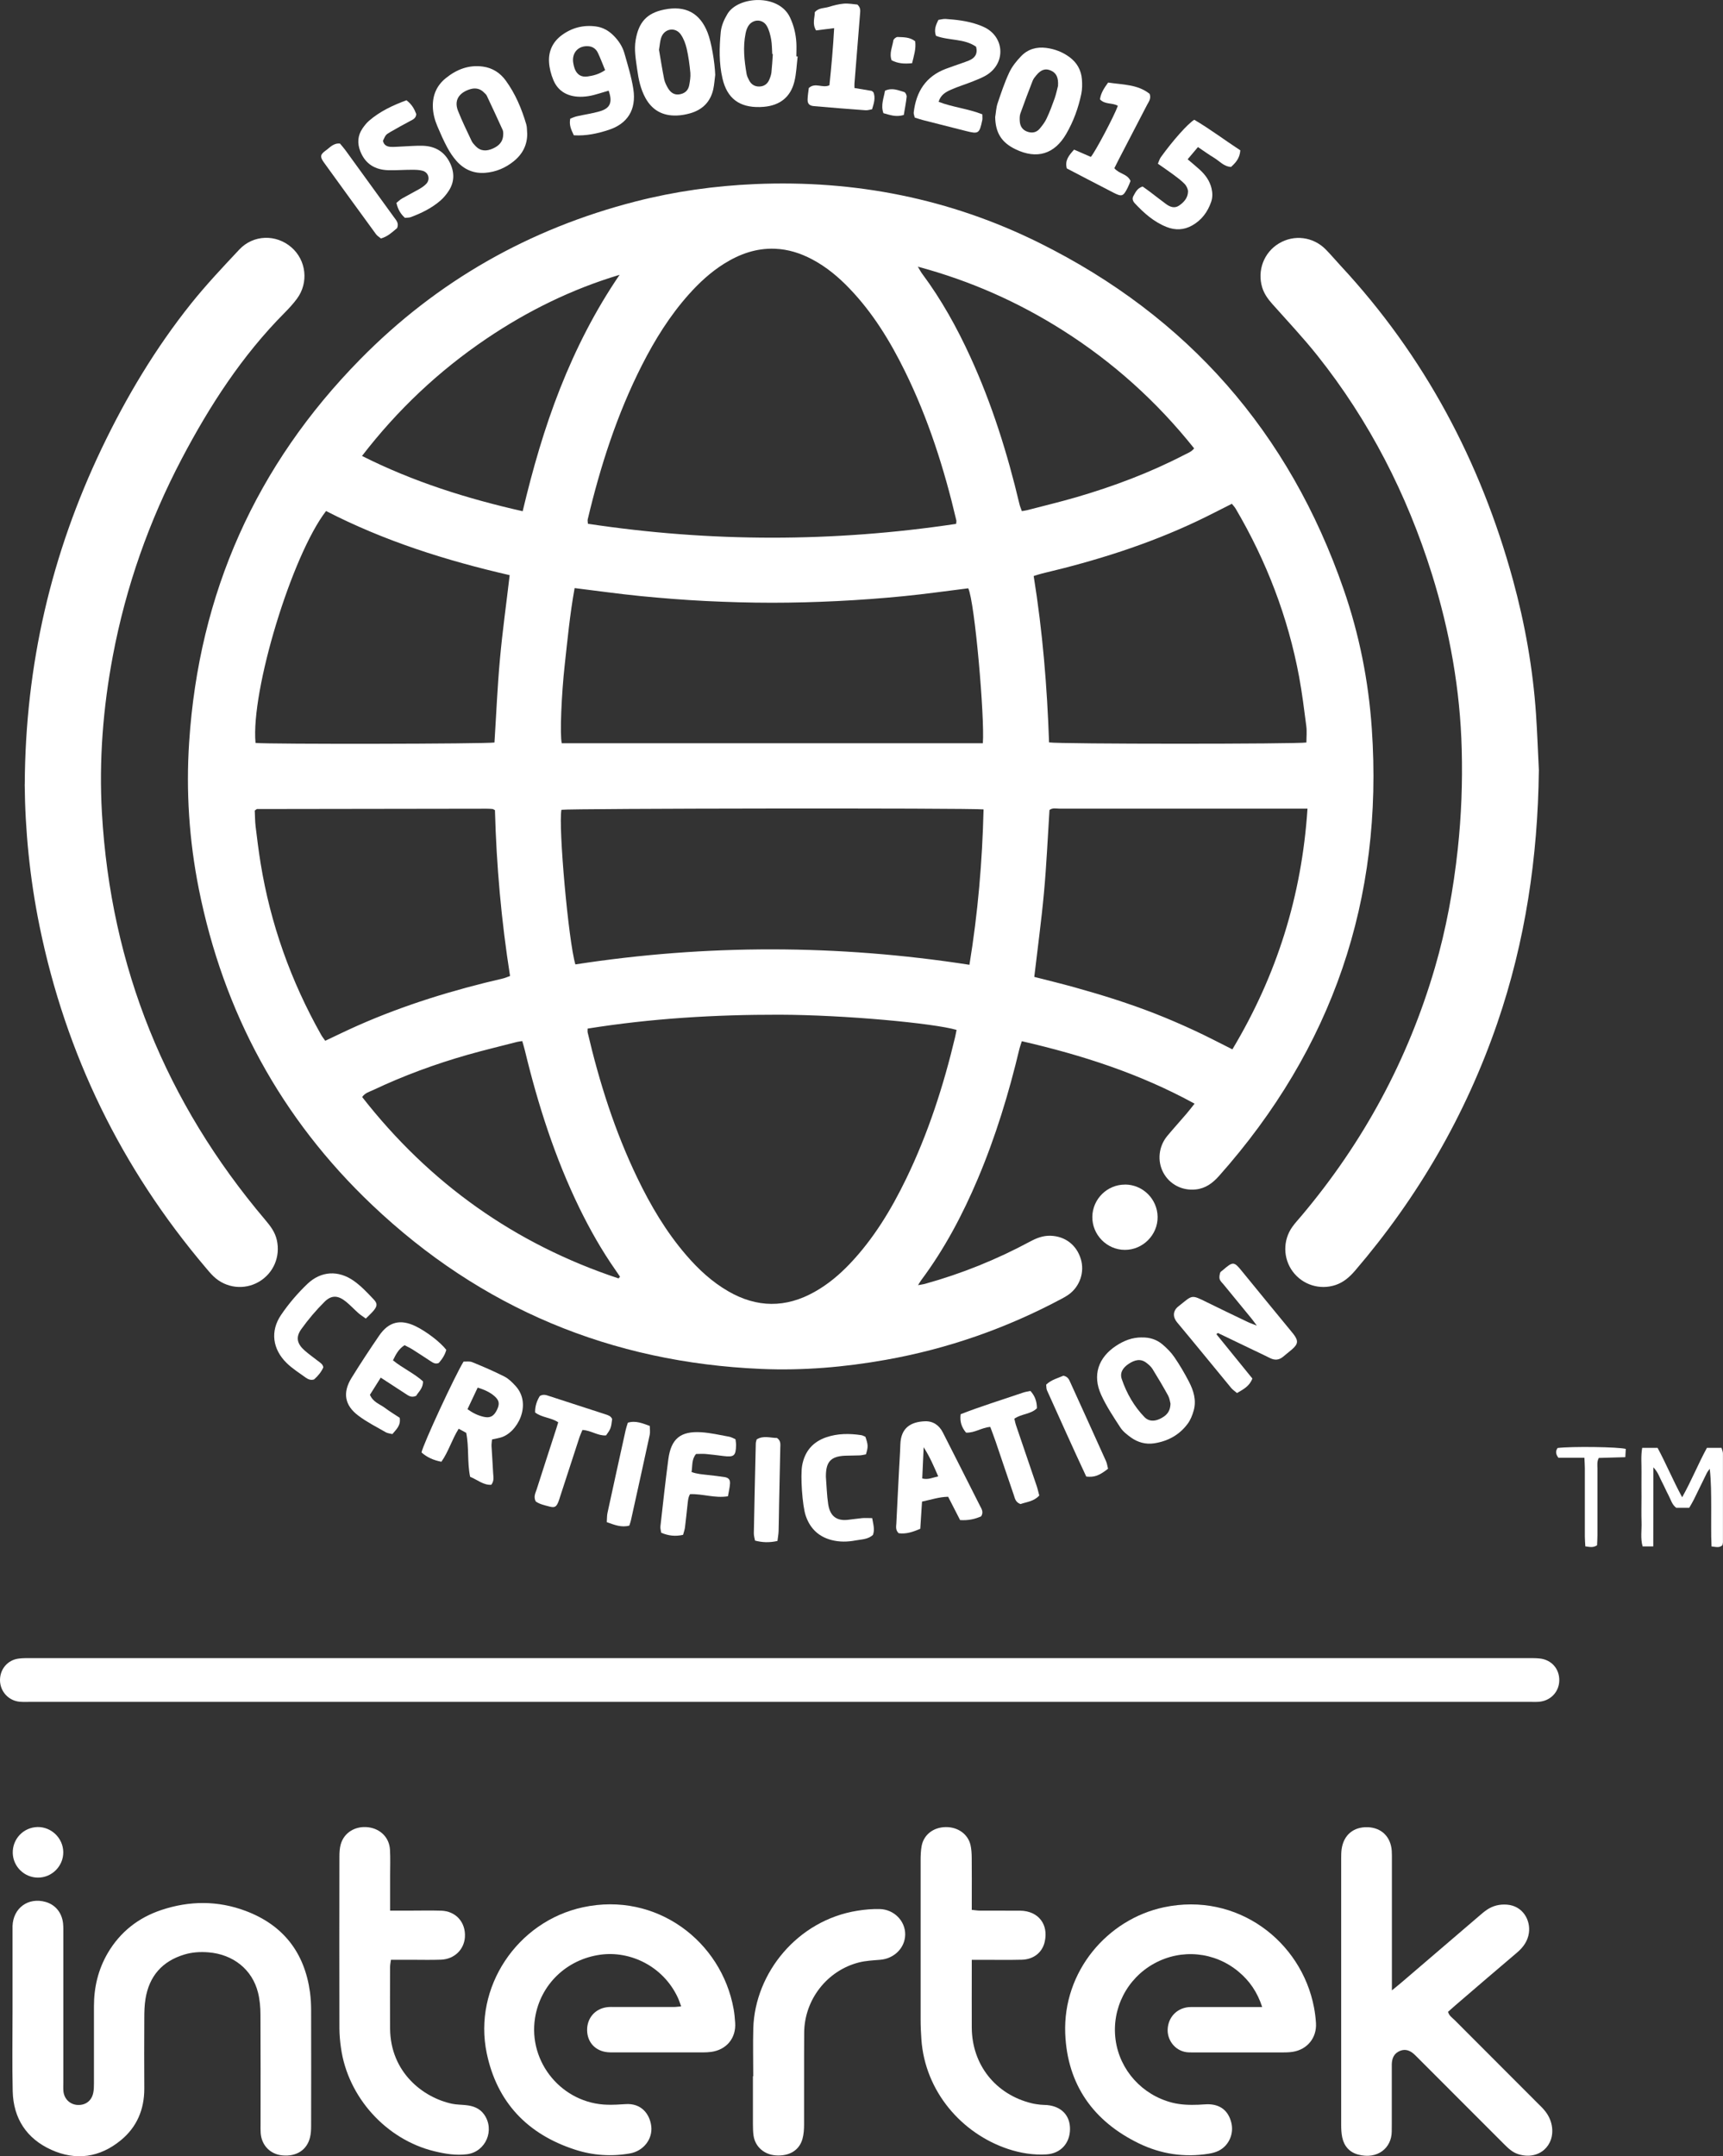
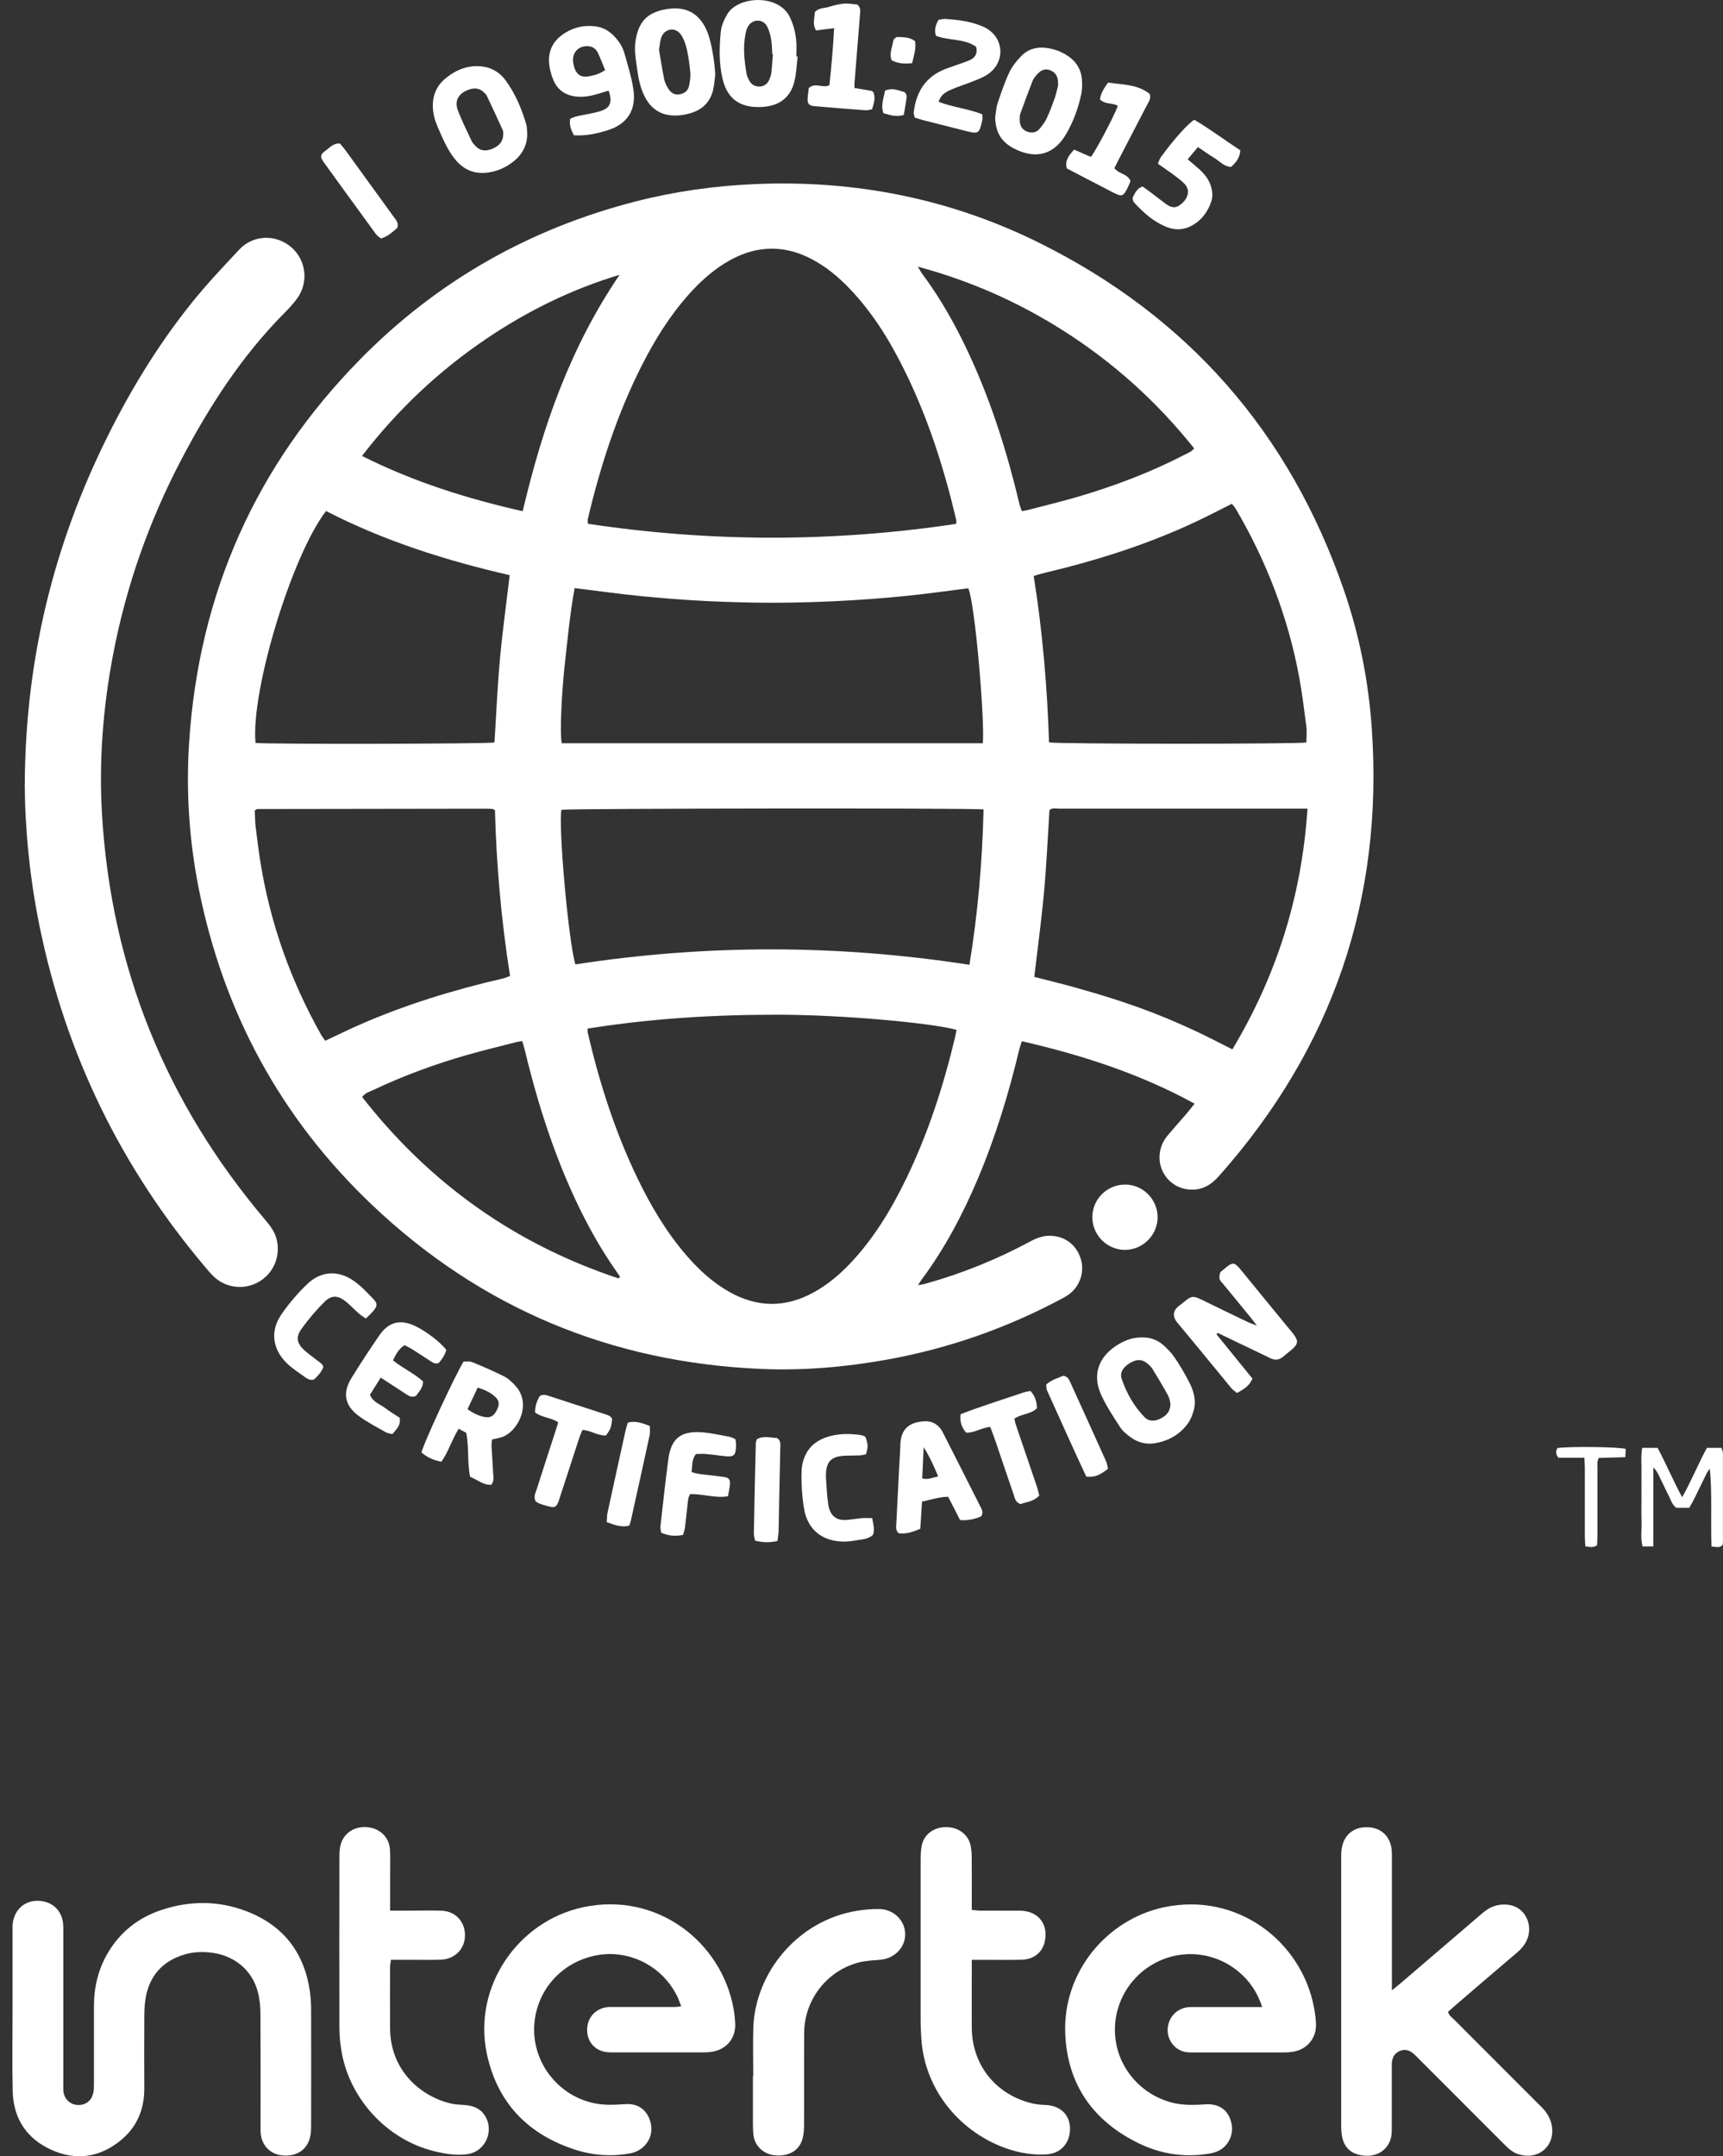
<svg xmlns="http://www.w3.org/2000/svg" id="Layer_2" data-name="Layer 2" viewBox="0 0 317.27 397">
  <rect x="0" y="0" width="317.27" height="397" fill="#333333" stroke="none" />
  <defs>
    <style>      .cls-1 {        fill: #fff;        stroke-width: 0px;      }    </style>
  </defs>
  <g id="Layer_1-2" data-name="Layer 1">
    <g>
      <path class="cls-1" d="M219.97,203.21c-10.14-5.55-20.75-8.95-31.81-11.5-.17.53-.34.97-.45,1.42-1.95,8.18-4.39,16.19-7.67,23.94-2.79,6.59-6.12,12.89-10.41,18.64-.18.24-.32.5-.58.92.56-.11.95-.15,1.33-.26,6.73-1.87,13.16-4.47,19.31-7.78,1.19-.64,2.38-1.1,3.75-1.06,2.68.08,4.8,1.69,5.58,4.29.73,2.4-.18,5.06-2.24,6.54-.39.28-.81.51-1.23.74-10.23,5.47-21.04,9.25-32.47,11.28-7.58,1.35-15.22,2-22.92,1.67-27.61-1.18-51.59-11.16-71.63-30.18-16.81-15.95-27.37-35.46-31.92-58.19-1.78-8.93-2.38-17.97-1.78-27.04,1.79-27.37,12.27-50.94,31.51-70.5,14.16-14.4,31.14-24.03,50.71-29.05,7.22-1.85,14.57-2.88,22.02-3.2,18.34-.78,35.83,2.66,52.27,10.81,27.38,13.58,46.07,34.92,56.07,63.8,2.88,8.3,4.59,16.88,5.19,25.66,2.17,31.4-7.24,58.86-28.15,82.38-1.16,1.3-2.47,2.27-4.24,2.46-2.52.28-4.85-.93-6.01-3.11-1.13-2.13-.86-4.81.74-6.74,1.15-1.38,2.36-2.71,3.53-4.08.47-.54.9-1.12,1.51-1.88ZM108.2,189.38c0,.43-.02.56,0,.67,2.16,9.24,5.02,18.25,9.15,26.82,2.45,5.09,5.31,9.94,9.02,14.24,2.24,2.6,4.74,4.92,7.74,6.65,5.28,3.05,10.58,3.09,15.89.1,2.43-1.36,4.54-3.13,6.45-5.13,4.39-4.61,7.64-9.98,10.4-15.67,4.04-8.34,6.88-17.1,9.02-26.1.11-.45.18-.9.27-1.33-4.14-1.22-20.54-2.77-32.65-2.8-11.81-.02-23.56.68-35.3,2.56ZM176.06,96.47c.03-.4.07-.53.04-.64-2.22-9.48-5.16-18.72-9.47-27.48-2.71-5.51-5.89-10.72-10.17-15.19-2.04-2.14-4.29-4.02-6.92-5.41-2.14-1.13-4.4-1.86-6.86-1.95-3.44-.13-6.49.97-9.34,2.75-2.46,1.54-4.57,3.49-6.5,5.65-3.5,3.92-6.25,8.35-8.62,13.01-4.59,9.03-7.67,18.6-10,28.43-.05.21.02.45.04.8,22.62,3.41,45.17,3.41,67.78.02ZM181.1,149.03c-2.87-.28-76.37-.18-77.72.07-.59,3.12,1.3,24.27,2.57,28.47,24.12-3.72,48.28-3.69,72.56.07,1.56-9.54,2.37-19,2.6-28.61ZM180.98,136.85c.36-4.63-1.48-26.03-2.69-28.53-3.96.49-7.93,1.06-11.91,1.45-4.05.4-8.12.7-12.19.9-4.01.2-8.03.31-12.04.31-4.07,0-8.15-.12-12.22-.32-4.01-.2-8.01-.52-12.01-.91-4.02-.4-8.03-.97-12.11-1.47-.87,4.8-1.31,9.5-1.83,14.2-.59,5.34-.91,12.78-.54,14.37h77.55ZM240.76,148.89c-.98,0-1.63,0-2.28,0-6.48,0-12.95,0-19.43,0-7.97,0-15.95,0-23.92,0-.64,0-1.32-.2-1.88.25-.33,5.12-.55,10.2-1.02,15.27-.47,5.12-1.17,10.22-1.78,15.46,2.46.63,4.95,1.23,7.42,1.92,2.54.71,5.07,1.45,7.57,2.26,2.45.8,4.88,1.65,7.28,2.59,2.45.96,4.87,2.01,7.26,3.12,2.31,1.07,4.57,2.26,6.95,3.45,8.2-13.68,12.78-28.3,13.83-44.33ZM240.56,136.71c0-1,.11-2.02-.02-3.01-.39-3.03-.77-6.07-1.32-9.07-2.05-11.01-6.01-21.31-11.68-30.96-.2-.34-.49-.63-.71-.91-2.19,1.1-4.26,2.18-6.37,3.18-9.14,4.33-18.73,7.33-28.56,9.65-.51.12-1,.3-1.56.47,1.65,10.25,2.48,20.44,2.83,30.63,1.75.33,45.91.32,47.39.02ZM47.05,136.79c2.4.26,42.6.19,44-.08.33-5.12.54-10.26,1.01-15.37.46-5.12,1.18-10.21,1.79-15.44-11.76-2.7-23.14-6.31-33.81-11.81-6.31,8.19-13.87,33.08-12.99,42.7ZM91.16,149.18c-.27-.14-.37-.22-.48-.23-.36-.03-.72-.05-1.08-.05-14.09.02-28.18.03-42.28.06-.05,0-.1.06-.15.09-.05.03-.1.07-.26.19.05.93.04,1.95.16,2.95.27,2.26.56,4.52.92,6.77,1.82,11.17,5.57,21.67,11.12,31.53.22.4.51.76.78,1.14,2.06-.97,4-1.92,5.96-2.79,8.63-3.82,17.62-6.57,26.8-8.69.39-.09.76-.27,1.27-.45-1.61-10.19-2.51-20.37-2.78-30.51ZM169.01,49.1c.36.6.54.96.78,1.28,3.56,4.78,6.43,9.96,8.9,15.36,3.98,8.69,6.82,17.76,9.02,27.04.1.44.29.87.45,1.33.42-.07.71-.11,1-.18,3.01-.79,6.04-1.51,9.03-2.38,6.85-2,13.52-4.5,19.87-7.79.61-.32,1.3-.54,1.83-1.2-6.88-8.63-14.9-15.84-24.13-21.7-8.24-5.23-17.05-9.15-26.75-11.76ZM113.89,235.39c.09-.11.19-.21.28-.32-.27-.39-.53-.78-.8-1.17-2.55-3.64-4.73-7.49-6.68-11.48-4.5-9.25-7.62-18.99-10.03-28.97-.14-.57-.31-1.13-.49-1.76-.39.06-.68.08-.95.15-3.01.78-6.04,1.5-9.04,2.35-6,1.71-11.84,3.85-17.48,6.52-.68.32-1.47.5-2.01,1.28,12.41,15.89,28.11,27.05,47.19,33.39ZM96.24,94.14c1.85-7.76,4-15.29,6.89-22.6,2.91-7.35,6.47-14.36,10.96-20.94-8.83,2.65-16.95,6.65-24.53,11.77-8.75,5.92-16.34,13.06-22.9,21.58,9.48,4.77,19.31,7.85,29.59,10.18Z" />
-       <path class="cls-1" d="M283.36,141.93c-.19,15.89-2.48,31.42-7.66,46.48-5.81,16.87-14.59,32.03-26.2,45.57-1,1.16-2.11,2.13-3.58,2.62-2.9.96-6.05-.03-7.87-2.47-1.8-2.42-1.85-5.76-.08-8.24.52-.73,1.14-1.39,1.72-2.08,11.36-13.49,19.57-28.67,24.52-45.61,2.09-7.15,3.42-14.46,4.22-21.86.66-6.09.89-12.2.73-18.32-.28-11.04-2.21-21.81-5.5-32.34-4.6-14.68-11.5-28.18-21.09-40.23-2.61-3.28-5.5-6.34-8.29-9.48-.81-.91-1.5-1.87-1.86-3.04-.95-3.12.31-6.45,3.08-8.11,2.78-1.67,6.27-1.25,8.6,1.09.97.98,1.85,2.04,2.79,3.05,15.41,16.6,25.72,36,31.69,57.77,2.22,8.11,3.69,16.37,4.26,24.77.23,3.47.36,6.95.53,10.42Z" />
      <path class="cls-1" d="M4.56,144.41c.11-22.09,4.92-42.47,14.15-61.81,4.54-9.5,9.92-18.5,16.5-26.73,2.77-3.46,5.83-6.7,8.86-9.93,2.59-2.75,6.78-2.85,9.6-.39,2.73,2.37,3.2,6.49,1.02,9.44-.67.91-1.45,1.76-2.25,2.57-7.87,7.91-13.84,17.15-19,26.96-6,11.43-10.25,23.5-12.65,36.19-1.81,9.58-2.58,19.24-2.02,29,1.64,28.34,11.75,53.27,30.07,74.9.94,1.11,1.8,2.23,2.13,3.69.7,3.06-.6,6.13-3.3,7.71-2.68,1.56-6.05,1.18-8.33-.98-.52-.49-.98-1.05-1.44-1.6-15.56-18.35-25.78-39.29-30.61-62.87-1.81-8.84-2.67-17.78-2.74-26.16Z" />
-       <path class="cls-1" d="M143.48,313.35c-45.89,0-91.79,0-137.68,0-.72,0-1.44.04-2.16-.02C1.57,313.15,0,311.42,0,309.34c0-2.03,1.42-3.71,3.45-3.96.77-.1,1.56-.08,2.34-.08,37.91,0,75.83,0,113.74,0,53.87,0,107.74,0,161.62,0,.78,0,1.56-.02,2.34.06,2.22.22,3.71,1.95,3.63,4.14-.07,2.07-1.66,3.7-3.79,3.84-.6.04-1.2.01-1.8.01-46.01,0-92.03,0-138.04,0Z" />
      <path class="cls-1" d="M2.31,370.1c0-4.74,0-9.48,0-14.21,0-.42,0-.84,0-1.26.11-3.32,2.89-5.35,6.09-4.44,1.79.51,2.99,1.96,3.21,3.93.07.65.05,1.32.05,1.98,0,9.12,0,18.23,0,27.35,0,.54-.03,1.08.02,1.62.15,1.42,1.23,2.43,2.61,2.5,1.44.07,2.56-.74,2.87-2.18.13-.58.14-1.19.14-1.79.01-4.74.01-9.48,0-14.21,0-3.49.78-6.77,2.55-9.8,2.29-3.89,5.64-6.51,9.88-7.92,5.17-1.72,10.4-1.75,15.52.18,6.9,2.6,10.83,7.66,11.83,14.96.15,1.12.21,2.27.21,3.4.02,7.08.01,14.15,0,21.23,0,.71-.04,1.45-.21,2.13-.57,2.3-2.5,3.53-5.07,3.29-2.24-.2-3.85-1.85-4.01-4.12-.04-.54-.02-1.08-.02-1.62,0-6.72.02-13.43-.02-20.15,0-1.37-.12-2.77-.45-4.09-1.06-4.25-4.58-7.05-9.13-7.41-1.51-.12-3.01-.03-4.45.41-4.07,1.23-6.46,3.98-7.14,8.16-.19,1.18-.22,2.39-.22,3.59-.03,4.32-.02,8.64,0,12.95,0,3.82-1.36,7.06-4.32,9.49-3.87,3.18-8.26,3.81-12.8,1.76-4.55-2.06-6.99-5.77-7.11-10.78-.12-4.97-.03-9.95-.03-14.93h0Z" />
      <path class="cls-1" d="M256.26,366.51c.88-.73,1.4-1.13,1.89-1.56,4.69-4.02,9.38-8.04,14.08-12.06.5-.43,1-.87,1.54-1.24,1.13-.77,2.38-1.07,3.75-.96,2.89.24,4.34,2.85,4.01,5.2-.21,1.49-1.02,2.63-2.17,3.61-3.8,3.21-7.57,6.47-11.35,9.71-.45.39-.9.79-1.37,1.21.17.72.77,1.08,1.22,1.53,5.12,5.14,10.26,10.27,15.39,15.41.38.38.78.75,1.12,1.17.71.84,1.19,1.79,1.38,2.88.63,3.63-2.37,6.41-6.16,5.23-1.07-.33-1.85-1.07-2.62-1.84-5.17-5.18-10.35-10.35-15.52-15.53-.34-.34-.67-.69-1.02-1.01-.75-.69-1.61-1.06-2.63-.65-1.09.44-1.48,1.33-1.52,2.43-.01.42,0,.84,0,1.26,0,3.24,0,6.48,0,9.72,0,.48-.01.96-.01,1.44-.02,3.03-2.61,5.21-6.21,4.24-1.56-.42-2.56-1.54-2.9-3.14-.16-.76-.2-1.55-.2-2.32-.01-16.38,0-32.76,0-49.13,0-.54.01-1.08.08-1.61.36-2.63,2.18-4.16,4.82-4.07,2.51.09,4.22,1.75,4.41,4.31.04.6.03,1.2.03,1.8,0,7.2,0,14.4,0,21.6,0,.64,0,1.29,0,2.4Z" />
      <path class="cls-1" d="M125.43,369.43c-.23-.6-.38-1.11-.6-1.59-2.73-5.88-8.84-8.68-14.25-7.94-6.3.86-11.09,5.54-12.06,11.65-1.3,8.21,5.04,15.8,13.37,15.98,1.08.02,2.16-.03,3.23-.11,3.03-.24,4.53,1.89,4.8,4.04.29,2.38-1.42,4.58-3.9,5.03-3.43.61-6.83.38-10.13-.69-8.77-2.84-14.39-8.73-16.27-17.78-2.51-12.08,5.58-24.24,17.73-26.85,13.51-2.91,25.51,6.26,27.74,18.75.15.82.22,1.67.28,2.5.2,2.83-1.58,4.99-4.41,5.38-.47.06-.96.09-1.43.09-5.58,0-11.16,0-16.73,0-.3,0-.6,0-.9-.03-2.24-.2-3.75-1.8-3.79-4.02-.04-2.2,1.4-3.94,3.58-4.26.53-.08,1.08-.05,1.62-.05,3.6,0,7.2,0,10.8,0,.4,0,.81-.07,1.34-.11Z" />
      <path class="cls-1" d="M232.42,369.55c-.9-2.79-2.36-4.86-4.38-6.54-4.41-3.66-10.49-4.24-15.5-1.49-5.05,2.77-7.88,8.35-7.12,14.04.75,5.6,4.9,10.18,10.43,11.59,1.59.4,3.2.44,4.82.38.54-.02,1.08-.08,1.62-.09,2.35-.03,3.88,1.14,4.44,3.38.51,2.04-.42,4.21-2.3,5.17-.57.29-1.24.46-1.88.56-4.46.72-8.77.06-12.79-1.88-8.44-4.08-13.23-10.85-13.61-20.24-.45-11.43,7.74-21.05,18.18-23.26,13.49-2.85,25.31,6.25,27.63,18.45.18.94.3,1.9.36,2.85.18,2.71-1.59,4.91-4.3,5.32-.65.1-1.31.11-1.97.11-5.34,0-10.68,0-16.01,0-.36,0-.72,0-1.08-.01-2.41-.05-3.96-2.1-3.95-4.08.02-2.25,1.56-4.01,3.82-4.25.42-.04.84-.02,1.26-.02,3.42,0,6.84,0,10.26,0h2.07Z" />
      <path class="cls-1" d="M178.94,360.84c0,.81,0,1.35,0,1.88,0,3.54-.02,7.07,0,10.61.04,6.84,4.38,12.31,11.04,13.93.52.13,1.06.2,1.59.26.42.05.84.03,1.26.07,2.65.26,4.23,1.94,4.2,4.46-.03,2.58-1.72,4.45-4.32,4.62-2.41.15-4.79-.23-7.08-.99-8.52-2.83-15.31-10.58-15.97-20.22-.08-1.19-.14-2.39-.14-3.59-.01-9.77-.01-19.54,0-29.31,0-.9.03-1.81.19-2.68.4-2.09,2.17-3.44,4.43-3.47,2.24-.03,4.1,1.28,4.57,3.31.17.75.21,1.54.22,2.32.03,2.58.01,5.16.01,7.73,0,.59,0,1.18,0,1.88.62.06,1.08.14,1.54.14,2.46.01,4.92-.01,7.37.01,3.35.04,5.28,2.53,4.51,5.78-.45,1.92-2.04,3.2-4.22,3.25-2.34.06-4.68.01-7.01.02-.65,0-1.3,0-2.2,0Z" />
      <path class="cls-1" d="M71.82,351.79c1.34,0,2.41,0,3.48,0,1.98,0,3.96-.05,5.93.01,2.72.08,4.55,2.15,4.38,4.86-.15,2.31-1.95,4.06-4.39,4.16-1.8.07-3.6.02-5.39.02-1.25,0-2.5,0-3.84,0-.07.53-.16.93-.16,1.33-.01,3.78-.03,7.55,0,11.33.06,8.11,6.13,12.73,11.41,13.85.81.17,1.67.16,2.5.25,1.36.13,2.58.56,3.41,1.73,2.01,2.84.31,6.85-3.13,7.31-2.04.27-4.07-.07-6.05-.55-8.86-2.15-15.91-9.95-17.18-19-.17-1.18-.28-2.38-.29-3.58-.02-10.55-.02-21.1,0-31.65,0-.77.04-1.57.25-2.3.62-2.16,2.69-3.4,5.04-3.12,2.26.27,3.9,1.9,4.02,4.14.09,1.55.03,3.12.03,4.67,0,2.09,0,4.18,0,6.54Z" />
      <path class="cls-1" d="M138.7,382.27c0-2.94-.07-5.88.01-8.81.3-10.21,8.16-19.9,19.16-21.65,1.35-.22,2.74-.34,4.11-.31,2.66.06,4.73,2.2,4.7,4.7-.03,2.45-2.02,4.43-4.61,4.64-1.31.11-2.65.17-3.91.49-5.86,1.49-10.04,6.85-10.08,12.93-.04,5.64,0,11.27-.02,16.91,0,.89-.06,1.81-.3,2.66-.58,2.1-2.44,3.2-4.9,3.03-2.14-.15-3.79-1.58-4.1-3.62-.11-.71-.11-1.43-.12-2.15-.01-2.94,0-5.88,0-8.81.02,0,.04,0,.06,0Z" />
      <path class="cls-1" d="M223.99,245.66c2.21,2.73,4.42,5.45,6.62,8.16-.54,1.43-1.66,1.98-2.83,2.67-.37-.32-.78-.58-1.07-.93-3.32-4.02-6.61-8.08-9.96-12.08-.81-.97-.82-2.11.23-2.94,2.68-2.11,2.25-2.25,5.33-.73,2.47,1.22,4.96,2.41,7.45,3.6.41.2.85.34,1.67.67-.5-.66-.72-.99-.97-1.29-1.71-2.09-3.42-4.17-5.13-6.26-.27-.32-.62-.63-.74-1-.11-.35-.02-.79.08-1.17.05-.2.32-.34.5-.5,1.87-1.61,2.05-1.63,3.53.21,2.95,3.63,5.93,7.24,8.9,10.86.19.23.39.46.57.7.95,1.25.89,1.83-.33,2.88-.5.43-1.03.83-1.53,1.26-.78.67-1.59.73-2.5.26-.91-.47-1.84-.89-2.75-1.33-2.27-1.09-4.54-2.18-6.81-3.27-.09.08-.18.16-.27.23Z" />
      <path class="cls-1" d="M84.46,263.07c-1.27,2.02-1.86,4.2-3.18,6.07-1.47-.28-2.67-.82-3.66-1.71.24-1.41,6.16-14.17,7.74-16.73.47.02,1.11-.1,1.61.11,1.99.81,3.98,1.67,5.9,2.64.78.39,1.45,1.07,2.05,1.72,3.14,3.4.33,8.75-2.83,9.54-.46.12-.93.21-1.49.33-.03.43-.11.83-.09,1.22.09,1.68.22,3.35.3,5.03.03.64.23,1.32-.34,2.09-1.42.1-2.53-.9-3.9-1.47-.56-2.66-.18-5.4-.72-8.09-.42-.23-.83-.45-1.39-.76ZM86.08,259.46c.98.71,1.93,1.17,2.99,1.41,1.18.27,1.86-.1,2.43-1.26.54-1.11.45-1.76-.45-2.55-.86-.75-1.88-1.19-3.09-1.57-.65,1.38-1.25,2.65-1.88,3.98Z" />
      <path class="cls-1" d="M210.3,246.26c1.36-.04,2.68.36,3.76,1.28.81.69,1.59,1.47,2.19,2.35.98,1.43,1.86,2.93,2.66,4.47.87,1.67,1.43,3.46.89,5.36-.24.85-.58,1.72-1.1,2.42-1.53,2.07-3.66,3.23-6.19,3.61-1.54.23-2.99-.17-4.25-1.07-.72-.52-1.47-1.1-1.95-1.83-1.27-1.95-2.58-3.91-3.54-6.02-1.65-3.6-.55-6.87,2.75-9.04,1.43-.94,2.96-1.56,4.77-1.54ZM215.52,258.39c-.08-.29-.15-.91-.42-1.42-.92-1.67-1.89-3.32-2.9-4.94-.28-.44-.71-.81-1.14-1.13-1.08-.81-2.14-.48-3.16.17-1.16.74-1.73,1.71-1.34,2.85.89,2.62,2.26,5.01,4.19,7.01.79.81,1.83.79,2.84.31,1.07-.52,1.93-1.22,1.94-2.86Z" />
      <path class="cls-1" d="M97.08,24.51c.04,2.14-.84,3.85-2.47,5.17-1.53,1.24-3.28,1.98-5.25,2.14-2.12.17-3.9-.6-5.29-2.17-.67-.75-1.24-1.62-1.72-2.51-.68-1.27-1.26-2.59-1.82-3.91-.49-1.16-.81-2.37-.83-3.66-.03-2.13.76-3.87,2.4-5.19,1.98-1.6,4.22-2.48,6.83-2.12,1.76.24,3.17,1.16,4.19,2.56,1.78,2.44,2.94,5.2,3.79,8.09.15.51.11,1.07.16,1.61ZM92.67,24.69c-.02-.17.01-.5-.11-.76-.96-2.12-1.94-4.22-2.93-6.32-.1-.21-.3-.37-.47-.54-.68-.72-1.53-.93-2.46-.68-1.59.43-3.29,1.65-2.37,4,.74,1.88,1.64,3.71,2.5,5.54.17.37.48.69.76.99.92.95,2.01.94,3.14.44,1.1-.49,1.92-1.21,1.93-2.67Z" />
      <path class="cls-1" d="M131.7,13.78c-.12.89-.17,1.79-.36,2.66-.52,2.32-2,3.78-4.25,4.42-.8.23-1.64.38-2.47.41-2.55.09-4.51-.94-5.77-3.23-.91-1.66-1.28-3.48-1.53-5.32-.24-1.77-.58-3.54-.27-5.36.55-3.24,2.03-4.94,5.22-5.59,4.01-.83,6.63.67,8.03,4.24.69,1.75,1.31,5.38,1.4,7.77ZM121.35,9.19c.3,1.76.59,3.59.95,5.4.12.57.4,1.13.7,1.64.45.76,1.09,1.28,2.06,1.15,1-.14,1.66-.69,1.85-1.68.14-.76.27-1.55.21-2.3-.14-1.49-.34-2.98-.67-4.43-.21-.91-.56-1.86-1.09-2.62-.98-1.41-2.96-1.12-3.57.48-.27.71-.29,1.51-.45,2.37Z" />
      <path class="cls-1" d="M183.26,21.5c.14-.82.17-1.68.43-2.46.65-1.92,1.29-3.86,2.15-5.69.52-1.11,1.34-2.13,2.2-3.02,1.23-1.28,2.84-1.74,4.6-1.51,1.57.2,3.01.75,4.29,1.69,1.38,1.02,2.16,2.4,2.29,4.09.07.89.07,1.81-.11,2.68-.54,2.59-1.44,5.07-2.77,7.36-2.17,3.76-5.42,4.72-9.31,2.86-2.62-1.25-3.74-3.06-3.78-6ZM194.82,15.82c.11-1.56-.33-2.39-1.3-2.82-.99-.45-1.8-.2-2.67.83-.27.32-.55.66-.7,1.04-.78,2-1.54,4.01-2.26,6.03-.15.43-.14.95-.11,1.42.05.91.49,1.6,1.37,1.92.86.31,1.69.18,2.29-.54.5-.59.98-1.22,1.3-1.92.56-1.19,1.02-2.42,1.46-3.66.29-.84.47-1.73.62-2.3Z" />
      <path class="cls-1" d="M105.66,24.9c-.49-1.03-.9-1.88-.65-3.06.36-.13.78-.33,1.22-.43,1.4-.32,2.83-.51,4.2-.91,1.95-.57,2.39-1.65,1.65-3.81-.61.18-1.22.36-1.84.55-1.27.4-2.55.65-3.88.56-2.09-.15-3.67-1.14-4.47-3.08-.43-1.03-.73-2.18-.79-3.29-.12-2.03.7-3.75,2.37-4.97,1.87-1.37,3.98-1.9,6.27-1.59,1.28.17,2.37.79,3.28,1.72.9.91,1.6,1.97,1.95,3.19.62,2.18,1.3,4.37,1.65,6.6.61,3.9-1.16,6.43-4.52,7.53-2.05.67-4.14,1.14-6.44,1ZM111.43,12.92c-.47-1.14-.86-2.19-1.34-3.2-.32-.67-.89-1.12-1.67-1.2-1.91-.19-3.19,1.2-2.86,3.1.06.35.14.7.26,1.03.42,1.09,1.2,1.6,2.38,1.43,1.05-.15,2.09-.4,3.23-1.17Z" />
      <path class="cls-1" d="M180.69,279.18c-1.12.51-2.37.8-3.9.7-.7-1.37-1.43-2.79-2.2-4.29-1.63.02-3.14.54-4.81.89-.11,1.7-.22,3.35-.32,5-1.41.62-2.68,1.01-3.98.82-.62-.59-.46-1.22-.43-1.8.15-3.23.33-6.47.49-9.7.08-1.62.2-3.23.25-4.85.09-3.05,1.92-4.16,4.51-4.26,1.5-.06,2.63.71,3.32,2.07,1.03,2.03,2.06,4.06,3.09,6.09,1.25,2.46,2.49,4.92,3.73,7.38.29.58.72,1.14.24,1.95ZM172.76,271.83c-.81-1.85-1.49-3.5-2.68-5.36-.1,2.19-.18,3.96-.26,5.75,1.07.27,1.88-.15,2.93-.39Z" />
      <path class="cls-1" d="M146.88,10.39c-.19,1.54-.23,3.11-.6,4.61-.71,2.89-2.68,4.42-5.65,4.67-.24.02-.48.03-.72.04-3.76.09-6.02-1.59-6.87-5.24-.66-2.83-.6-5.71-.32-8.58.12-1.19.61-2.29,1.24-3.34,1.94-3.24,9.41-3.76,11.5.64.71,1.49,1.08,3.05,1.18,4.67.05.83,0,1.68,0,2.52l.22.02ZM142.3,9.95s-.07,0-.1,0c-.06-.89-.04-1.8-.2-2.68-.16-.87-.38-1.78-.82-2.52-.79-1.32-2.61-1.25-3.41.07-.24.4-.39.87-.48,1.34-.51,2.5-.24,4.99.19,7.47.07.4.27.79.46,1.16.39.75,1.02,1.16,1.88,1.14.86-.02,1.48-.45,1.82-1.23.19-.43.35-.9.41-1.36.12-1.12.18-2.26.26-3.38Z" />
      <path class="cls-1" d="M70.11,253.65c-.76,1.21-1.39,2.21-1.99,3.16.57,1.37,1.81,1.71,2.75,2.41.9.67,1.87,1.26,2.73,1.83.23,1.43-.63,2.13-1.35,3-.42-.11-.86-.14-1.2-.33-1.71-.98-3.49-1.88-5.06-3.06-2.54-1.9-2.93-4.24-1.27-6.94,1.64-2.65,3.35-5.25,5.11-7.82,1.76-2.56,3.93-3.06,6.72-1.7,2.01.98,4.58,2.96,5.63,4.34q-.32,1.21-1.37,2.4c-.58.28-1.04,0-1.5-.3-1.1-.72-2.2-1.45-3.31-2.15-.49-.31-1.02-.55-1.5-.81-1.15.73-1.62,1.75-2.14,2.79,1.8,1.46,3.91,2.4,5.53,3.87.03,1.3-.85,1.94-1.25,2.66-.91.42-1.44-.04-1.99-.39-1.45-.94-2.9-1.89-4.53-2.95Z" />
-       <path class="cls-1" d="M74.86,18.47c1.03.79,1.47,1.68,1.79,2.54-.06.76-.57.98-1.05,1.23-1.26.68-2.53,1.36-3.77,2.09-.83.49-.81.52-1.31,1.59.15.79.72,1.08,1.42,1.12.65.03,1.31-.03,1.97-.06,1.32-.05,2.63-.18,3.95-.14,2.28.07,4.02,1.1,5.02,3.2.83,1.74.81,3.49-.27,5.13-.42.64-.93,1.26-1.51,1.76-1.6,1.39-3.48,2.31-5.46,3.05-.32.12-.7.09-1.08.13-.79-.72-1.3-1.56-1.56-2.75.33-.27.66-.6,1.05-.82,1.04-.6,2.11-1.13,3.15-1.73.46-.27.93-.57,1.29-.96.78-.82.43-2.11-.68-2.41-.62-.17-1.3-.18-1.96-.18-1.44,0-2.87.11-4.31.08-2.43-.06-4.24-1.11-5.18-3.45-.6-1.5-.51-2.93.41-4.27.34-.49.72-.97,1.16-1.36,2.01-1.75,4.38-2.86,6.92-3.8Z" />
      <path class="cls-1" d="M210.41,34.35c.38.27.86.6,1.32.95,1,.76,1.99,1.54,3,2.28.71.52,1.53.83,2.34.3.92-.61,1.67-1.45,1.69-2.61,0-.47-.29-1.06-.63-1.41-.62-.64-1.35-1.17-2.07-1.71-.91-.67-1.84-1.3-2.85-2.01.21-.47.31-.87.54-1.19,2.24-3.11,4.95-6.15,6.16-6.9,2.91,1.71,5.66,3.79,8.48,5.63-.1,1.48-.86,2.28-1.71,3.06-1.34-.08-2.13-1.09-3.13-1.69-.97-.58-1.89-1.26-2.96-1.97-.63.75-1.23,1.46-1.9,2.25.81.69,1.55,1.29,2.24,1.92,1.03.95,1.83,2.04,2.16,3.44.2.85.21,1.66-.07,2.48-.65,1.88-1.78,3.39-3.53,4.36-1.51.84-3.1.89-4.68.26-2.34-.93-4.17-2.56-5.86-4.37-.36-.39-.51-.86-.25-1.32.38-.66.67-1.43,1.7-1.76Z" />
      <path class="cls-1" d="M180.88,21.04c0,.47.05.77,0,1.05-.53,2.52-.68,2.63-3.06,2.02-2.61-.67-5.23-1.32-7.84-1.99-.51-.13-1.02-.31-1.54-.47-.08-.37-.22-.66-.19-.94.44-3.82,2.22-6.66,5.95-8.05.95-.36,1.92-.68,2.88-1.02.45-.16.91-.32,1.35-.5,1.06-.45,1.64-1.18,1.31-2.53-2.17-1.54-5-1.1-7.39-2.01-.39-1.09-.05-1.96.45-2.94.42-.06.89-.2,1.34-.17,1.98.14,3.94.36,5.83,1.01.45.15.9.33,1.33.54,3.57,1.75,3.93,6.35.62,8.62-.83.57-1.81.93-2.74,1.31-1.33.54-2.72.95-4.03,1.53-.98.43-1.95.96-2.31,2.25,2.57,1,5.34,1.24,8.05,2.3Z" />
      <path class="cls-1" d="M135.43,264.99c.04.4.12.75.11,1.1-.05,1.98-.37,2.24-2.39,1.99-1.07-.13-2.14-.28-3.21-.37-.59-.05-1.18,0-1.77,0-.85,1-.63,2.17-.83,3.32,1.01.38,2.03.43,3.03.55,1.01.12,2.03.22,3.03.38.76.12,1.07.47,1.02,1.22-.05.76-.24,1.5-.38,2.32-2.43.39-4.64-.48-6.98-.39-.36.6-.39,1.32-.47,2.01-.16,1.37-.28,2.74-.46,4.11-.06.46-.23.9-.35,1.37-1.43.32-2.69.18-4.03-.39-.05-.39-.19-.8-.14-1.19.46-4.11.91-8.22,1.45-12.31.5-3.8,2.23-5.24,6.07-5,1.72.11,3.43.51,5.14.82.39.07.76.3,1.18.48Z" />
      <path class="cls-1" d="M59.54,251.75q-.51,1.18-1.7,2.23c-.56.2-1.08,0-1.52-.31-1.21-.88-2.5-1.68-3.55-2.72-2.58-2.53-3.04-5.85-1.03-8.82,1.4-2.07,3.06-4.01,4.86-5.73,2.52-2.4,5.71-2.56,8.55-.56,1.35.95,2.51,2.2,3.66,3.41.73.77.66,1.23,0,2.05-.41.49-.89.92-1.45,1.48-.53-.39-.98-.66-1.36-1-.76-.67-1.46-1.43-2.24-2.07-1.47-1.21-2.69-1.32-4-.02-1.56,1.55-3.01,3.26-4.29,5.05-1.07,1.5-.76,2.71.66,3.95.77.67,1.6,1.26,2.4,1.88.42.33.92.59,1,1.18Z" />
      <path class="cls-1" d="M160.6,279.51c.21,1.21.51,2.13.14,3.1-.91.85-2.1.81-3.2,1.02-1.48.28-2.97.31-4.45-.08-2.26-.6-3.78-1.99-4.61-4.15-.04-.11-.08-.23-.12-.34-.62-1.82-1-7.37-.65-9.26.48-2.59,1.96-4.32,4.45-5.17,2.09-.71,4.24-.71,6.4-.39.28.04.55.2.79.3.52,1.51.53,1.85.1,3.24-.35.06-.75.17-1.15.19-.9.04-1.8.02-2.7.06-2.59.12-3.51,1.1-3.52,3.72,0,.06,0,.12,0,.18.13,1.67.17,3.36.42,5.01.31,2.05,1.38,3.12,3.57,2.9.89-.09,1.78-.24,2.68-.32.57-.05,1.16,0,1.86,0Z" />
      <path class="cls-1" d="M205.2,30.97c.88,1.09,2.39,1.01,2.97,2.35-.15.38-.31.82-.52,1.24-.82,1.61-1.06,1.71-2.61.92-2.87-1.47-5.73-2.98-8.6-4.47-.4-1.49.4-2.41,1.34-3.46,1.05.46,2.07.9,3.09,1.34.84-1,4.27-7.47,4.97-9.4-.98-.62-2.38-.19-3.29-1.2.15-1.15.76-2.07,1.5-3.09,2.66.41,5.45.31,7.65,2.09.3.89-.17,1.43-.47,2-1.73,3.35-3.48,6.7-5.21,10.04-.27.53-.54,1.06-.83,1.65Z" />
      <path class="cls-1" d="M157.32,16.2c1.17.19,2.16.35,3.16.53.1.02.19.14.36.27.4,1.01.09,2.02-.26,3.12-.41.07-.82.21-1.21.18-3.17-.23-6.33-.48-9.49-.76-.87-.08-1.2-.45-1.17-1.27.02-.71.15-1.42.22-2.06,1.18-1.1,2.53.09,3.8-.51.36-3.43.67-6.92.87-10.52-1.25.16-2.3.29-3.33.42-.74-1.21-.24-2.31-.23-3.37.72-.81,1.71-.7,2.54-.95.91-.28,1.86-.53,2.8-.61.88-.07,1.77.11,2.5.17.67.62.52,1.22.48,1.81-.34,4.24-.68,8.48-1.02,12.72-.02.23,0,.47,0,.82Z" />
      <path class="cls-1" d="M187.93,276.94c-.97-.35-1.04-1.07-1.25-1.67-1.13-3.28-2.23-6.57-3.35-9.86-.31-.9-.65-1.78-.98-2.68-1.59.11-2.86,1.13-4.46,1.05-.8-.94-1.18-2-1-3.39,3.78-1.48,7.66-2.66,11.5-3.98.44-.15.9-.21,1.35-.31.88.97,1.19,2.01,1.2,3.19-1.14,1.13-2.82,1-4.16,1.92.1.4.18.85.33,1.28,1.25,3.68,2.52,7.36,3.76,11.04.21.61.34,1.24.5,1.83-1.02,1.11-2.32,1.17-3.45,1.57Z" />
      <path class="cls-1" d="M99.4,257.04c.63-.37,1.14-.19,1.65-.02,3.47,1.13,6.94,2.26,10.41,3.38.52.17,1.04.32,1.26.89-.21,1.68-.26,1.8-1.12,3-1.49.12-2.77-.93-4.35-1-.18.43-.38.85-.53,1.29-1.19,3.64-2.38,7.28-3.56,10.92-.11.34-.21.69-.34,1.02-.38.93-.67,1.12-1.64.87-.91-.24-1.86-.44-2.54-.95-.44-.89-.03-1.55.18-2.21,1.2-3.76,2.42-7.51,3.64-11.27.11-.33.21-.67.33-1.08-1.32-.9-3.02-.85-4.26-1.82-.02-1.2.35-2.17.86-3.01Z" />
      <path class="cls-1" d="M304.45,270.17c-.02,5.06,0,9.75-.02,14.56h-1.96c-.43-1.48-.15-2.98-.2-4.45-.05-1.56-.01-3.12-.01-4.68s-.02-3,0-4.5c.03-1.48-.14-2.97.13-4.52h2.83c1.53,2.82,2.8,5.91,4.53,9.1,1.74-3.1,2.95-6.15,4.56-9.1h2.69c.1.38.26.71.26,1.04.01,5.46,0,10.92,0,16.37,0,.17-.07.35-.1.52-.59.55-1.21.29-2,.23-.12-2.48-.04-4.87-.06-7.25-.01-2.32,0-4.64-.27-7.05-.18.26-.4.5-.54.78-.8,1.61-1.57,3.24-2.37,4.85-.26.53-.57,1.03-.87,1.55h-2.39c-.81-.6-1-1.53-1.42-2.3-.45-.84-.82-1.74-1.27-2.58-.41-.76-.63-1.64-1.53-2.58Z" />
      <path class="cls-1" d="M207.16,218.1c3.27.01,5.95,2.66,6,5.94.05,3.31-2.7,6.1-6.03,6.09-3.32,0-6.05-2.8-5.99-6.12.06-3.27,2.76-5.91,6.02-5.9Z" />
      <path class="cls-1" d="M73.12,42c-.84.69-1.68,1.54-2.97,1.91-.29-.24-.66-.46-.9-.77-3.21-4.4-6.41-8.8-9.6-13.22-.76-1.06-.7-1.48.35-2.22.75-.53,1.38-1.38,2.6-1.27.3.37.66.76.97,1.18,2.99,4.11,5.98,8.23,8.96,12.36.41.57.98,1.11.59,2.04Z" />
      <path class="cls-1" d="M192.64,254.94c.98-.93,2.2-1.2,3.17-1.64.82.17,1.03.68,1.25,1.17,2.2,4.84,4.41,9.69,6.59,14.54.21.46.27,1,.38,1.42-1.63,1.28-2.51,1.6-4.01,1.44-2.44-5.21-4.82-10.55-7.23-15.88-.14-.3-.1-.68-.15-1.06Z" />
      <path class="cls-1" d="M115.61,261.95c1.47-.44,2.71.13,4.04.6,0,.58.09,1.12-.01,1.62-1.13,5.25-2.3,10.5-3.46,15.75-.06.29-.17.57-.3.98-1.45.39-2.74-.13-4.15-.64.05-.65.02-1.19.13-1.69,1.1-5.08,2.22-10.15,3.34-15.23.1-.46.26-.9.41-1.39Z" />
      <path class="cls-1" d="M143.15,283.73c-1.52.33-2.75.28-4.12-.07-.08-.45-.23-.9-.22-1.36.1-5.51.23-11.03.36-16.54,0-.23.1-.46.16-.73,1.25-.78,2.55-.26,3.74-.27.76.52.62,1.21.61,1.86-.07,3.48-.15,6.95-.22,10.43-.03,1.62-.04,3.24-.09,4.86-.02.58-.13,1.16-.21,1.82Z" />
-       <path class="cls-1" d="M11.65,341.01c.03,2.57-2.08,4.7-4.65,4.7-2.51,0-4.58-2.01-4.65-4.51-.07-2.6,1.96-4.74,4.55-4.8,2.56-.05,4.72,2.04,4.75,4.61Z" />
      <path class="cls-1" d="M299.37,266.79c-.03.44-.06.9-.09,1.51-1.67.05-3.26.09-4.88.14-.37.68-.25,1.35-.25,1.98-.01,4.08,0,8.15,0,12.23,0,.65-.05,1.29-.07,1.87-.75.5-1.37.3-2.16.2-.03-.65-.09-1.23-.09-1.81,0-4.2,0-8.39,0-12.59,0-.58-.05-1.17-.08-1.91h-4.79c-.53-.71-.53-1.25-.15-1.8,2.49-.32,11.32-.21,12.59.18Z" />
      <path class="cls-1" d="M167.94,11.64c-1.49.15-2.64.04-3.76-.54-.47-1.28.14-2.46.32-3.66.04-.25.51-.64.77-.63,1.1.05,2.26,0,3.25.79.19,1.39-.24,2.66-.57,4.04Z" />
      <path class="cls-1" d="M166.43,21.17c-1.5.44-2.6-.02-3.76-.33-.53-1.5.08-2.81.29-4.13,1.34-.63,2.45-.07,3.55.24.22.06.47.59.44.87-.12,1.11-.34,2.2-.53,3.35Z" />
    </g>
  </g>
</svg>